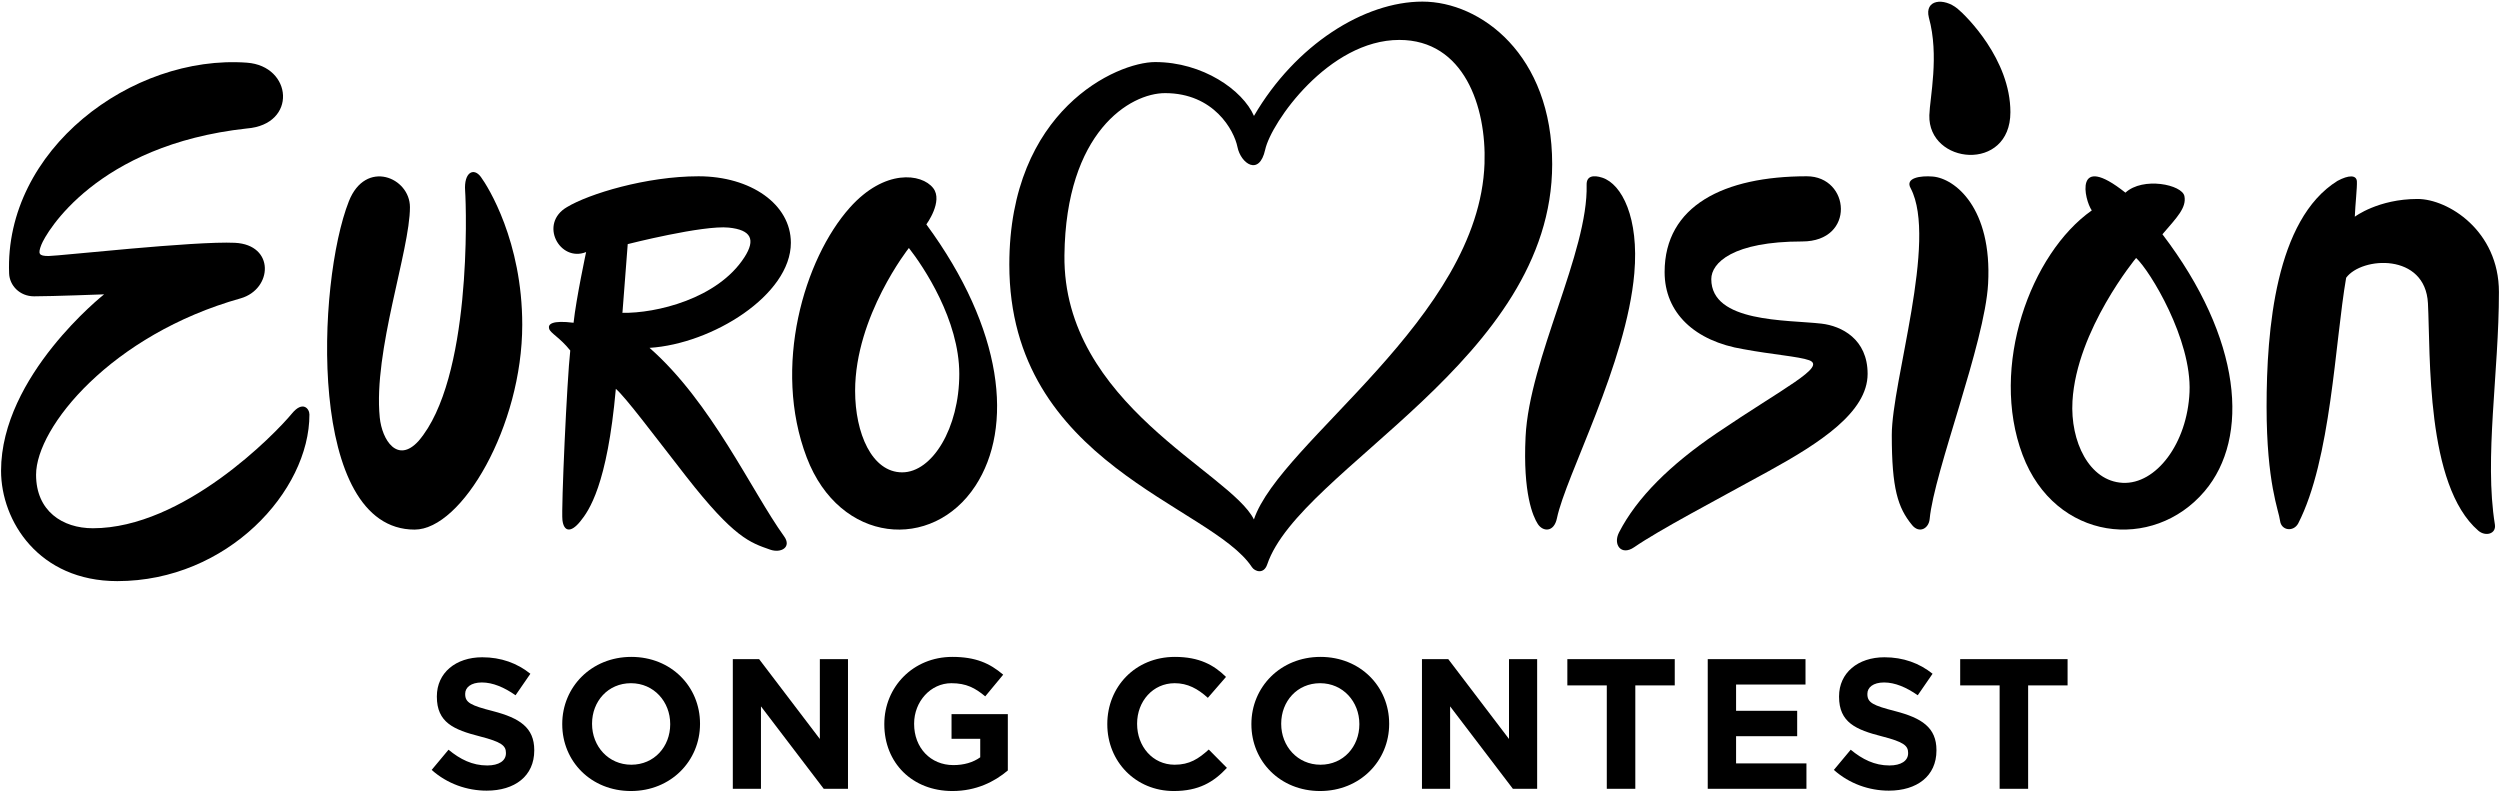
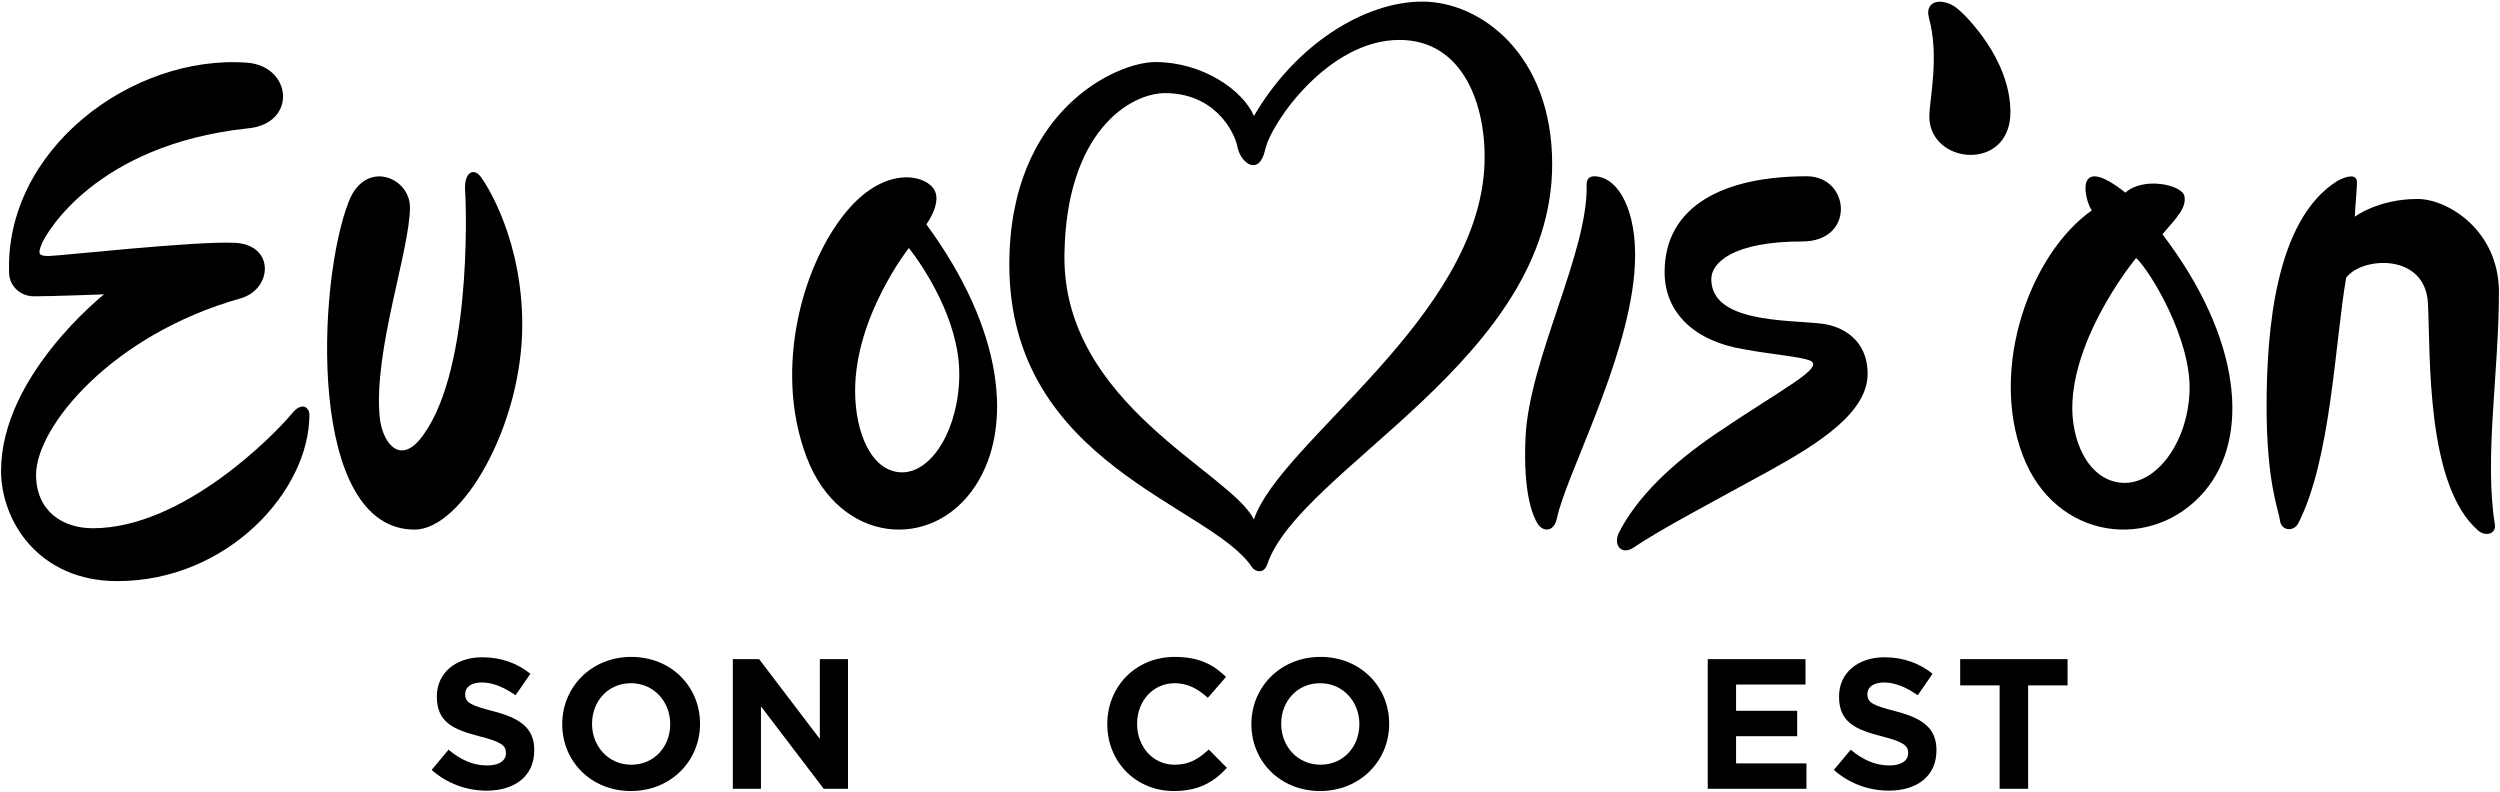
<svg xmlns="http://www.w3.org/2000/svg" viewBox="0 0 1330.667 421.333" height="421.333" width="1330.667" xml:space="preserve" id="svg2" version="1.1">
  <defs id="defs6">
    <clipPath id="clipPath20">
      <path style="clip-rule:evenodd" id="path18" d="m 1723.66,86.519 67.3,80.656 c 46.55,-38.488 95.36,-62.875 154.51,-62.875 46.6,0 74.72,18.496 74.72,48.82 v 1.496 c 0,28.844 -17.76,43.617 -104.29,65.821 -104.26,26.617 -171.54,55.476 -171.54,158.339 v 1.45 c 0,93.918 75.44,156.078 181.17,156.078 75.42,0 139.74,-23.672 192.24,-65.84 l -59.16,-85.828 c -45.85,31.851 -90.96,51.062 -134.57,51.062 -43.63,0 -66.55,-19.976 -66.55,-45.125 v -1.48 c 0,-34.004 22.17,-45.114 111.65,-68.051 105.02,-27.363 164.16,-65.09 164.16,-155.332 v -1.496 c 0,-102.828 -78.38,-160.5 -190.05,-160.5 -78.37,0 -157.47,27.379 -219.59,82.805 z" />
    </clipPath>
    <clipPath id="clipPath26">
      <path id="path24" d="M 0,0 H 9980 V 3160 H 0 Z" />
    </clipPath>
    <clipPath id="clipPath36">
      <path style="clip-rule:evenodd" id="path34" d="m 2676.12,268.527 v 1.481 c 0,88.746 -65.08,162.746 -156.77,162.746 -91.69,0 -155.28,-72.52 -155.28,-161.266 v -1.48 c 0,-88.774 65.07,-162.762 156.75,-162.762 91.69,0.016 155.29,72.508 155.3,161.281 z m -431.09,0 v 1.481 c 0,147.211 116.08,267.793 275.79,267.793 159.74,0 274.34,-119.133 274.34,-266.313 v -1.48 c 0,-147.211 -116.11,-267.774 -275.81,-267.774 -159.71,0 -274.32,119.082 -274.32,266.293 z" />
    </clipPath>
    <clipPath id="clipPath42">
      <path id="path40" d="M 0,0 H 9980 V 3160 H 0 Z" />
    </clipPath>
    <clipPath id="clipPath52">
      <path style="clip-rule:evenodd" id="path50" d="m 2926.12,528.918 h 104.99 l 242.55,-318.84 v 318.84 h 112.37 V 11.113 h -96.85 L 3038.52,340.27 V 11.113 h -112.4 z" />
    </clipPath>
    <clipPath id="clipPath58">
      <path id="path56" d="M 0,0 H 9980 V 3160 H 0 Z" />
    </clipPath>
    <clipPath id="clipPath68">
      <path style="clip-rule:evenodd" id="path66" d="m 3531.06,268.527 v 1.481 c 0,147.211 114.61,267.793 271.39,267.793 93.13,0 149.34,-25.168 203.31,-70.996 l -71.72,-86.578 c -39.93,33.269 -75.43,52.527 -135.3,52.527 -82.81,0 -148.66,-73.238 -148.66,-161.266 v -1.48 c 0,-94.695 65.11,-164.242 156.79,-164.242 41.42,0 78.36,10.379 107.2,31.07 v 74.019 h -114.59 v 98.375 h 224.77 V 84.324 C 3971.01,39.211 3897.8,2.234 3803.18,2.234 c -161.22,0 -272.12,113.161 -272.12,266.293 z" />
    </clipPath>
    <clipPath id="clipPath74">
      <path id="path72" d="M 0,0 H 9980 V 3160 H 0 Z" />
    </clipPath>
    <clipPath id="clipPath84">
      <path style="clip-rule:evenodd" id="path82" d="m 4421.45,268.527 v 1.481 c 0,147.211 110.9,267.793 269.89,267.793 97.55,0 156.01,-32.555 204.1,-79.926 l -72.51,-83.57 c -39.94,36.261 -80.61,58.449 -132.34,58.449 -87.26,0 -150.11,-72.52 -150.11,-161.266 v -1.48 c 0,-88.774 61.38,-162.762 150.11,-162.762 59.13,0.016 95.34,23.684 136.02,60.664 L 4899.1,94.672 C 4845.84,37.73 4786.68,2.234 4686.9,2.234 c -152.32,0 -265.45,117.618 -265.45,266.293 z" />
    </clipPath>
    <clipPath id="clipPath90">
      <path id="path88" d="M 0,0 H 9980 V 3160 H 0 Z" />
    </clipPath>
    <clipPath id="clipPath100">
      <path style="clip-rule:evenodd" id="path98" d="m 5427.9,268.527 v 1.481 c 0,88.746 -65.11,162.746 -156.76,162.746 -91.73,0 -155.3,-72.52 -155.3,-161.266 v -1.48 c 0,-88.774 65.08,-162.762 156.78,-162.762 91.68,0.016 155.28,72.508 155.28,161.281 z m -431.09,0 v 1.481 c 0,147.211 116.06,267.793 275.81,267.793 159.72,0 274.3,-119.133 274.3,-266.313 l 0.01,-1.48 c 0,-147.211 -116.09,-267.774 -275.79,-267.774 -159.71,0 -274.33,119.082 -274.33,266.293 z" />
    </clipPath>
    <clipPath id="clipPath106">
      <path id="path104" d="M 0,0 H 9980 V 3160 H 0 Z" />
    </clipPath>
    <clipPath id="clipPath116">
-       <path style="clip-rule:evenodd" id="path114" d="m 5677.91,528.918 h 104.99 l 242.55,-318.84 v 318.84 h 112.4 V 11.113 h -96.9 L 5790.3,340.27 V 11.113 H 5677.91 V 528.918" />
-     </clipPath>
+       </clipPath>
    <clipPath id="clipPath122">
      <path id="path120" d="M 0,0 H 9980 V 3160 H 0 Z" />
    </clipPath>
    <clipPath id="clipPath132">
-       <path style="clip-rule:evenodd" id="path130" d="m 6415.93,423.875 h -157.5 v 105.043 h 428.86 V 423.875 H 6529.8 V 11.113 H 6415.93 V 423.875" />
-     </clipPath>
+       </clipPath>
    <clipPath id="clipPath138">
      <path id="path136" d="M 0,0 H 9980 V 3160 H 0 Z" />
    </clipPath>
    <clipPath id="clipPath148">
      <path style="clip-rule:evenodd" id="path146" d="m 6818.99,528.918 h 390.4 V 427.582 H 6932.15 V 322.555 h 243.99 V 221.188 H 6932.15 V 112.434 h 280.97 V 11.113 H 6818.99 V 528.918" />
    </clipPath>
    <clipPath id="clipPath154">
      <path id="path152" d="M 0,0 H 9980 V 3160 H 0 Z" />
    </clipPath>
    <clipPath id="clipPath164">
      <path style="clip-rule:evenodd" id="path162" d="m 7322.63,86.519 67.28,80.656 c 46.57,-38.488 95.39,-62.875 154.56,-62.875 46.54,0 74.67,18.496 74.67,48.82 v 1.496 c 0,28.844 -17.75,43.617 -104.26,65.821 -104.27,26.617 -171.55,55.476 -171.55,158.339 l 0.02,1.45 c 0,93.918 75.39,156.078 181.15,156.078 75.39,0 139.75,-23.672 192.25,-65.84 l -59.16,-85.828 c -45.84,31.851 -90.97,51.062 -134.58,51.062 -43.6,0 -66.55,-19.976 -66.55,-45.125 v -1.48 c 0,-34.004 22.17,-45.114 111.64,-68.051 105.02,-27.363 164.16,-65.09 164.16,-155.332 l 0.01,-1.496 c 0,-102.828 -78.38,-160.5 -190.06,-160.5 -78.33,0 -157.46,27.379 -219.58,82.805" />
    </clipPath>
    <clipPath id="clipPath170">
      <path id="path168" d="M 0,0 H 9980 V 3160 H 0 Z" />
    </clipPath>
    <clipPath id="clipPath180">
      <path style="clip-rule:evenodd" id="path178" d="m 7984.5,423.875 h -157.49 v 105.043 h 428.85 V 423.875 H 8098.33 V 11.113 H 7984.5 V 423.875" />
    </clipPath>
    <clipPath id="clipPath186">
      <path id="path184" d="M 0,0 H 9980 V 3160 H 0 Z" />
    </clipPath>
    <clipPath id="clipPath196">
      <path style="clip-rule:evenodd" id="path194" d="m 8475.75,1232.82 c -133.43,6.77 -209.69,164.75 -200.37,326.2 16.37,284.54 254.06,571.73 254.06,571.73 55.5,-50.66 222.42,-325.24 213.35,-535.36 -8.85,-205.23 -133.71,-369.31 -267.04,-362.57 z m 158.83,992.46 c 57.37,66.85 96.71,105.82 87.85,152.17 -8.83,46.35 -165.76,78.5 -235.59,14.02 -206.56,163.98 -164.27,-28.11 -134.38,-70.95 -243.99,-171.66 -409.1,-623.54 -276.28,-976.14 129.85,-344.673 521.52,-387.2 726.87,-144.97 181.83,214.5 149.38,608.8 -168.47,1025.87 z" />
    </clipPath>
    <clipPath id="clipPath202">
      <path id="path200" d="M 0,0 H 9980 V 3160 H 0 Z" />
    </clipPath>
    <clipPath id="clipPath212">
      <path style="clip-rule:evenodd" id="path210" d="M 986.074,2910.52 C 525.73,2943.88 16.977,2562.46 36.434,2068.47 c 1.867,-47.43 41.961,-90.88 99.515,-90.88 71.199,0 279.735,7.9 279.735,7.9 0,0 -411.446,-324.51 -411.446,-704.45 0,-200.49 150.34,-440.638 464.188,-440.638 439.859,0.016 767.724,360.278 767.104,665.478 -0.03,23.24 -26.68,56.01 -69.66,3.9 -68.16,-82.68 -433.737,-458.28 -795.046,-458.28 -121.308,0.02 -226.789,68.63 -226.789,213.71 0,189.98 300.668,559.37 817.57,704.5 126.605,36.9 137.135,213.7 -23.738,221.6 -158.133,7.78 -704.176,-52.75 -743.722,-52.75 -39.567,0 -43.133,8.54 -29.02,44.85 18.473,47.5 218.895,398.41 820.219,464.37 203.086,15.85 182.706,249.52 0.73,262.74 z" />
    </clipPath>
    <clipPath id="clipPath218">
      <path id="path216" d="M 0,0 H 9980 V 3160 H 0 Z" />
    </clipPath>
    <clipPath id="clipPath228">
      <path style="clip-rule:evenodd" id="path226" d="m 1636.91,2333.55 c 0,119.32 -177.11,192.6 -243.86,23.64 -128.5,-325.32 -167.53,-1311.11 262.54,-1311.11 188.8,0.01 429.75,413.9 429.75,817.9 0,333.17 -136.35,550.93 -165.2,590.24 -28.85,39.37 -68.19,18.37 -62.94,-55.11 5.25,-73.41 26.21,-752.86 -186.2,-999.48 -83.9,-91.79 -145.73,3.83 -154.69,94.42 -26.23,264.99 120.6,666.36 120.6,839.5 z" />
    </clipPath>
    <clipPath id="clipPath234">
      <path id="path232" d="M 0,0 H 9980 V 3160 H 0 Z" />
    </clipPath>
    <clipPath id="clipPath244">
      <path style="clip-rule:evenodd" id="path242" d="m 3602.35,1274.7 c -120.76,0 -187.87,156.04 -187.87,325.51 0,298.66 214.68,570.37 214.68,570.37 59.03,-75.31 201.26,-287.84 201.26,-503.07 0,-215.26 -107.38,-392.81 -228.07,-392.81 z m 96.59,990.05 c 0,0 68.22,92.73 27.17,145.06 -46.16,58.97 -194.1,77.35 -332.7,-77.99 -182.48,-204.46 -310.32,-635.94 -172.12,-997.93 132.12,-346.12 502.07,-375.355 673.51,-113.03 152.94,234.11 112.71,624.21 -195.86,1043.89 z" />
    </clipPath>
    <clipPath id="clipPath250">
      <path id="path248" d="M 0,0 H 9980 V 3160 H 0 Z" />
    </clipPath>
    <clipPath id="clipPath260">
      <path style="clip-rule:evenodd" id="path258" d="m 2485.41,1911.64 c 10.55,134.55 21.1,274.4 21.1,274.4 0.02,0.02 300.69,76.55 403.51,65.95 89.54,-9.17 108.14,-47.47 62.55,-118.29 -107.37,-166.75 -354.24,-224.47 -487.16,-222.06 z m 645.41,-892.35 c -128.62,178.58 -290.16,536.07 -537.28,752.5 250.56,15.85 564.39,211.07 564.39,419.52 0,154.36 -160.52,265.61 -368.85,265.61 -208.35,0 -438.16,-70.37 -525.2,-123.12 -113.43,-65.96 -29.02,-221.62 76.5,-179.44 0,0 -39.57,-184.65 -50.11,-282.3 -85.68,10.6 -102.89,-5.26 -97.61,-23.74 5.3,-18.45 42.2,-34.32 84.41,-87.11 -13.19,-116.05 -36.55,-632.29 -31.28,-677.16 5.32,-45.18 32.53,-52.98 71.2,-5.26 34.3,42.18 107.76,144.2 142.05,529.39 39.56,-34.25 147.69,-179.17 279.57,-348.24 193.41,-248.02 257.18,-265.905 336.64,-293.862 42.87,-15.148 87.07,9.488 55.57,53.212 z" />
    </clipPath>
    <clipPath id="clipPath266">
-       <path id="path264" d="M 0,0 H 9980 V 3160 H 0 Z" />
-     </clipPath>
+       </clipPath>
    <clipPath id="clipPath276">
      <path style="clip-rule:evenodd" id="path274" d="m 4250.28,2141.2 c 5.51,493.33 262.13,647.74 401.9,647.74 195.19,0 275.78,-149.06 288.96,-215.06 13.18,-65.94 87.04,-118.69 110.78,-10.53 23.75,108.16 253.38,438 535.56,438 258.45,0.02 347.96,-266.64 340.2,-493.43 C 5906.56,1890.54 5111.51,1397.8 5006.87,1086.64 4913.69,1275.1 4243.72,1547.5 4250.28,2141.2 Z M 5679.8,3154.36 c -232.09,0 -506.59,-171.49 -672.71,-456.47 -44.83,102.93 -204.57,215.07 -394.43,215.07 -152.99,0 -582.44,-191.29 -582.44,-808.71 0,-796.82 805.82,-960.48 968.74,-1208.125 11.18,-17.031 47.25,-29.887 60.99,10.801 129.99,383.774 1137.92,817.394 1137.92,1598.374 0,437.99 -285.98,649.06 -518.07,649.06 z" />
    </clipPath>
    <clipPath id="clipPath282">
      <path id="path280" d="M 0,0 H 9980 V 3160 H 0 Z" />
    </clipPath>
    <clipPath id="clipPath292">
      <path style="clip-rule:evenodd" id="path290" d="m 6335.41,2422.68 c 6.97,-268.16 -228.7,-694.52 -243.77,-1005.74 -11.06,-226.87 29.59,-318.66 48.92,-348.55 20.2,-31.28 64.46,-33.98 76.28,22.91 35.23,169.99 277.93,618.13 309.03,978.49 19.07,220.89 -49.42,356.06 -128.25,381.61 -35.19,11.39 -63.19,7.11 -62.21,-28.72" />
    </clipPath>
    <clipPath id="clipPath298">
      <path id="path296" d="M 0,0 H 9980 V 3160 H 0 Z" />
    </clipPath>
    <clipPath id="clipPath308">
      <path style="clip-rule:evenodd" id="path306" d="m 7214.39,2456.92 c -329.75,0 -567.58,-116.97 -567.58,-382.56 0.01,-163.61 121.31,-276.16 314.72,-307.84 112.54,-21.1 222.07,-29.37 261.97,-43.97 72.16,-26.35 -100.55,-109.5 -369.34,-291.87 -183.63,-124.6 -317.76,-256.24 -389.43,-396.02 -24.82,-48.387 8.77,-94.59 60.68,-58.844 100.79,69.434 321.66,185.154 535.96,303.104 203.94,112.26 396.04,235.61 396.04,389.09 0,138.99 -104.26,191.38 -184.65,200.55 -138.91,15.78 -439.58,3.5 -439.58,177.63 0.02,65.09 86.15,150.42 363.08,150.42 213.65,0 192.1,260.31 18.13,260.31" />
    </clipPath>
    <clipPath id="clipPath314">
      <path id="path312" d="M 0,0 H 9980 V 3160 H 0 Z" />
    </clipPath>
    <clipPath id="clipPath324">
-       <path style="clip-rule:evenodd" id="path322" d="m 7629.63,2408.5 c 107.89,-207.2 -75.72,-770.85 -75.72,-984.99 0.02,-214.14 24.1,-289.62 80.76,-359.03 28.97,-35.56 67.01,-14.24 70.52,24.16 17.57,188.75 220.25,701.04 233.33,939.08 16.71,303.21 -132.96,420.69 -220.64,428.11 -48.58,4.1 -112.83,-4.69 -88.25,-47.33" />
-     </clipPath>
+       </clipPath>
    <clipPath id="clipPath330">
      <path id="path328" d="M 0,0 H 9980 V 3160 H 0 Z" />
    </clipPath>
    <clipPath id="clipPath340">
      <path style="clip-rule:evenodd" id="path338" d="m 7703.86,2700.87 c -5.51,-197.45 323.68,-229.32 323.68,12.08 0,210.36 -175.93,384.37 -211.26,413.33 -54.92,44.8 -132.59,36.71 -114.3,-35.7 42.12,-151.76 3.77,-320.73 1.88,-389.71" />
    </clipPath>
    <clipPath id="clipPath346">
      <path id="path344" d="M 0,0 H 9980 V 3160 H 0 Z" />
    </clipPath>
    <clipPath id="clipPath356">
      <path style="clip-rule:evenodd" id="path354" d="m 9962.07,1066.6 c -43.02,265.21 16.16,606.45 16.16,928.01 0,245.49 -203.93,371.69 -324.93,371.69 -157.21,0 -250.59,-70.91 -250.59,-70.91 1.76,46.72 9.83,118.6 8.35,141.27 -1.73,25.93 -32.8,25.96 -77.73,1.73 -247.16,-153.85 -282.85,-595.3 -282.85,-901.28 0.02,-306 48.7,-414.46 53.81,-455.92 4.95,-39.38 53.31,-45.27 72.33,-10.69 131.34,255.88 146.68,721.84 191.56,981.19 62.26,84.7 316.21,100.26 326.62,-102.02 10.56,-205.84 -9.28,-726.22 201.16,-907.9 28.39,-24.47 72.33,-13.27 66.11,24.83" />
    </clipPath>
    <clipPath id="clipPath362">
      <path id="path360" d="M 0,0 H 9980 V 3160 H 0 Z" />
    </clipPath>
  </defs>
  <g transform="matrix(1.333,0,0,-1.333,0,421.333)" id="g10">
    <g transform="scale(0.1)" id="g12">
      <g id="g14">
        <g clip-path="url(#clipPath20)" id="g16">
          <g clip-path="url(#clipPath26)" id="g22">
            <path id="path28" style="fill:#000000;fill-opacity:1;fill-rule:nonzero;stroke:none" d="m 1673.66,0 h 509.641 V 586.305 H 1673.66 Z" />
          </g>
        </g>
      </g>
      <g id="g30">
        <g clip-path="url(#clipPath36)" id="g32">
          <g clip-path="url(#clipPath42)" id="g38">
            <path id="path44" style="fill:#000000;fill-opacity:1;fill-rule:nonzero;stroke:none" d="m 2195.03,0 h 650.125 V 587.801 H 2195.03 Z" />
          </g>
        </g>
      </g>
      <g id="g46">
        <g clip-path="url(#clipPath52)" id="g48">
          <g clip-path="url(#clipPath58)" id="g54">
            <path id="path60" style="fill:#000000;fill-opacity:1;fill-rule:nonzero;stroke:none" d="m 2876.12,0 h 559.906 V 578.918 H 2876.12 Z" />
          </g>
        </g>
      </g>
      <g id="g62">
        <g clip-path="url(#clipPath68)" id="g64">
          <g clip-path="url(#clipPath74)" id="g70">
-             <path id="path76" style="fill:#000000;fill-opacity:1;fill-rule:nonzero;stroke:none" d="m 3481.06,0 h 593.195 V 587.801 H 3481.06 Z" />
-           </g>
+             </g>
        </g>
      </g>
      <g id="g78">
        <g clip-path="url(#clipPath84)" id="g80">
          <g clip-path="url(#clipPath90)" id="g86">
            <path id="path92" style="fill:#000000;fill-opacity:1;fill-rule:nonzero;stroke:none" d="m 4371.45,0 h 577.648 V 587.801 H 4371.45 Z" />
          </g>
        </g>
      </g>
      <g id="g94">
        <g clip-path="url(#clipPath100)" id="g96">
          <g clip-path="url(#clipPath106)" id="g102">
            <path id="path108" style="fill:#000000;fill-opacity:1;fill-rule:nonzero;stroke:none" d="m 4946.81,0 h 650.125 V 587.801 H 4946.81 Z" />
          </g>
        </g>
      </g>
      <g id="g110">
        <g clip-path="url(#clipPath116)" id="g112">
          <g clip-path="url(#clipPath122)" id="g118">
            <path id="path124" style="fill:#000000;fill-opacity:1;fill-rule:nonzero;stroke:none" d="m 5627.91,0 h 559.938 V 578.918 H 5627.91 Z" />
          </g>
        </g>
      </g>
      <g id="g126">
        <g clip-path="url(#clipPath132)" id="g128">
          <g clip-path="url(#clipPath138)" id="g134">
            <path id="path140" style="fill:#000000;fill-opacity:1;fill-rule:nonzero;stroke:none" d="m 6208.43,0 h 528.863 V 578.918 H 6208.43 Z" />
          </g>
        </g>
      </g>
      <g id="g142">
        <g clip-path="url(#clipPath148)" id="g144">
          <g clip-path="url(#clipPath154)" id="g150">
            <path id="path156" style="fill:#000000;fill-opacity:1;fill-rule:nonzero;stroke:none" d="m 6768.99,0 h 494.129 V 578.918 H 6768.99 Z" />
          </g>
        </g>
      </g>
      <g id="g158">
        <g clip-path="url(#clipPath164)" id="g160">
          <g clip-path="url(#clipPath170)" id="g166">
            <path id="path172" style="fill:#000000;fill-opacity:1;fill-rule:nonzero;stroke:none" d="m 7272.63,0 h 509.641 V 586.305 H 7272.63 Z" />
          </g>
        </g>
      </g>
      <g id="g174">
        <g clip-path="url(#clipPath180)" id="g176">
          <g clip-path="url(#clipPath186)" id="g182">
            <path id="path188" style="fill:#000000;fill-opacity:1;fill-rule:nonzero;stroke:none" d="m 7777.01,0 h 528.852 V 578.918 H 7777.01 Z" />
          </g>
        </g>
      </g>
      <g id="g190">
        <g clip-path="url(#clipPath196)" id="g192">
          <g clip-path="url(#clipPath202)" id="g198">
            <path id="path204" style="fill:#000000;fill-opacity:1;fill-rule:nonzero;stroke:none" d="m 7978.99,996.184 h 984.855 v 1510.44 H 7978.99 Z" />
          </g>
        </g>
      </g>
      <g id="g206">
        <g clip-path="url(#clipPath212)" id="g208">
          <g clip-path="url(#clipPath218)" id="g214">
            <path id="path220" style="fill:#000000;fill-opacity:1;fill-rule:nonzero;stroke:none" d="m 0,790.402 h 1285.53 v 2172.15 H 0 Z" />
          </g>
        </g>
      </g>
      <g id="g222">
        <g clip-path="url(#clipPath228)" id="g224">
          <g clip-path="url(#clipPath234)" id="g230">
            <path id="path236" style="fill:#000000;fill-opacity:1;fill-rule:nonzero;stroke:none" d="m 1256.04,996.078 h 879.301 v 1527.68 H 1256.04 Z" />
          </g>
        </g>
      </g>
      <g id="g238">
        <g clip-path="url(#clipPath244)" id="g240">
          <g clip-path="url(#clipPath250)" id="g246">
            <path id="path252" style="fill:#000000;fill-opacity:1;fill-rule:nonzero;stroke:none" d="m 3113.01,996.086 h 918.41 v 1506.7 h -918.41 z" />
          </g>
        </g>
      </g>
      <g id="g254">
        <g clip-path="url(#clipPath260)" id="g256">
          <g clip-path="url(#clipPath266)" id="g262">
            <path id="path268" style="fill:#000000;fill-opacity:1;fill-rule:nonzero;stroke:none" d="m 2141.8,911.598 h 1066.13 v 1595.32 H 2141.8 Z" />
          </g>
        </g>
      </g>
      <g id="g270">
        <g clip-path="url(#clipPath276)" id="g272">
          <g clip-path="url(#clipPath282)" id="g278">
            <path id="path284" style="fill:#000000;fill-opacity:1;fill-rule:nonzero;stroke:none" d="m 3980.22,829.875 h 2267.65 v 2374.48 H 3980.22 Z" />
          </g>
        </g>
      </g>
      <g id="g286">
        <g clip-path="url(#clipPath292)" id="g288">
          <g clip-path="url(#clipPath298)" id="g294">
            <path id="path300" style="fill:#000000;fill-opacity:1;fill-rule:nonzero;stroke:none" d="m 6039.76,996.34 h 539.332 V 2507 H 6039.76 Z" />
          </g>
        </g>
      </g>
      <g id="g302">
        <g clip-path="url(#clipPath308)" id="g304">
          <g clip-path="url(#clipPath314)" id="g310">
            <path id="path316" style="fill:#000000;fill-opacity:1;fill-rule:nonzero;stroke:none" d="m 6406.39,913.125 h 1101.03 v 1593.79 H 6406.39 Z" />
          </g>
        </g>
      </g>
      <g id="g318">
        <g clip-path="url(#clipPath324)" id="g320">
          <g clip-path="url(#clipPath330)" id="g326">
            <path id="path332" style="fill:#000000;fill-opacity:1;fill-rule:nonzero;stroke:none" d="m 7503.91,996.336 h 485.898 v 1510.4 H 7503.91 Z" />
          </g>
        </g>
      </g>
      <g id="g334">
        <g clip-path="url(#clipPath340)" id="g336">
          <g clip-path="url(#clipPath346)" id="g342">
            <path id="path348" style="fill:#000000;fill-opacity:1;fill-rule:nonzero;stroke:none" d="m 7649.25,2492.26 h 428.289 v 711.668 H 7649.25 Z" />
          </g>
        </g>
      </g>
      <g id="g350">
        <g clip-path="url(#clipPath356)" id="g352">
          <g clip-path="url(#clipPath362)" id="g358">
            <path id="path364" style="fill:#000000;fill-opacity:1;fill-rule:nonzero;stroke:none" d="m 9000.48,978.801 h 1027.74 v 1527.54 H 9000.48 Z" />
          </g>
        </g>
      </g>
    </g>
  </g>
</svg>